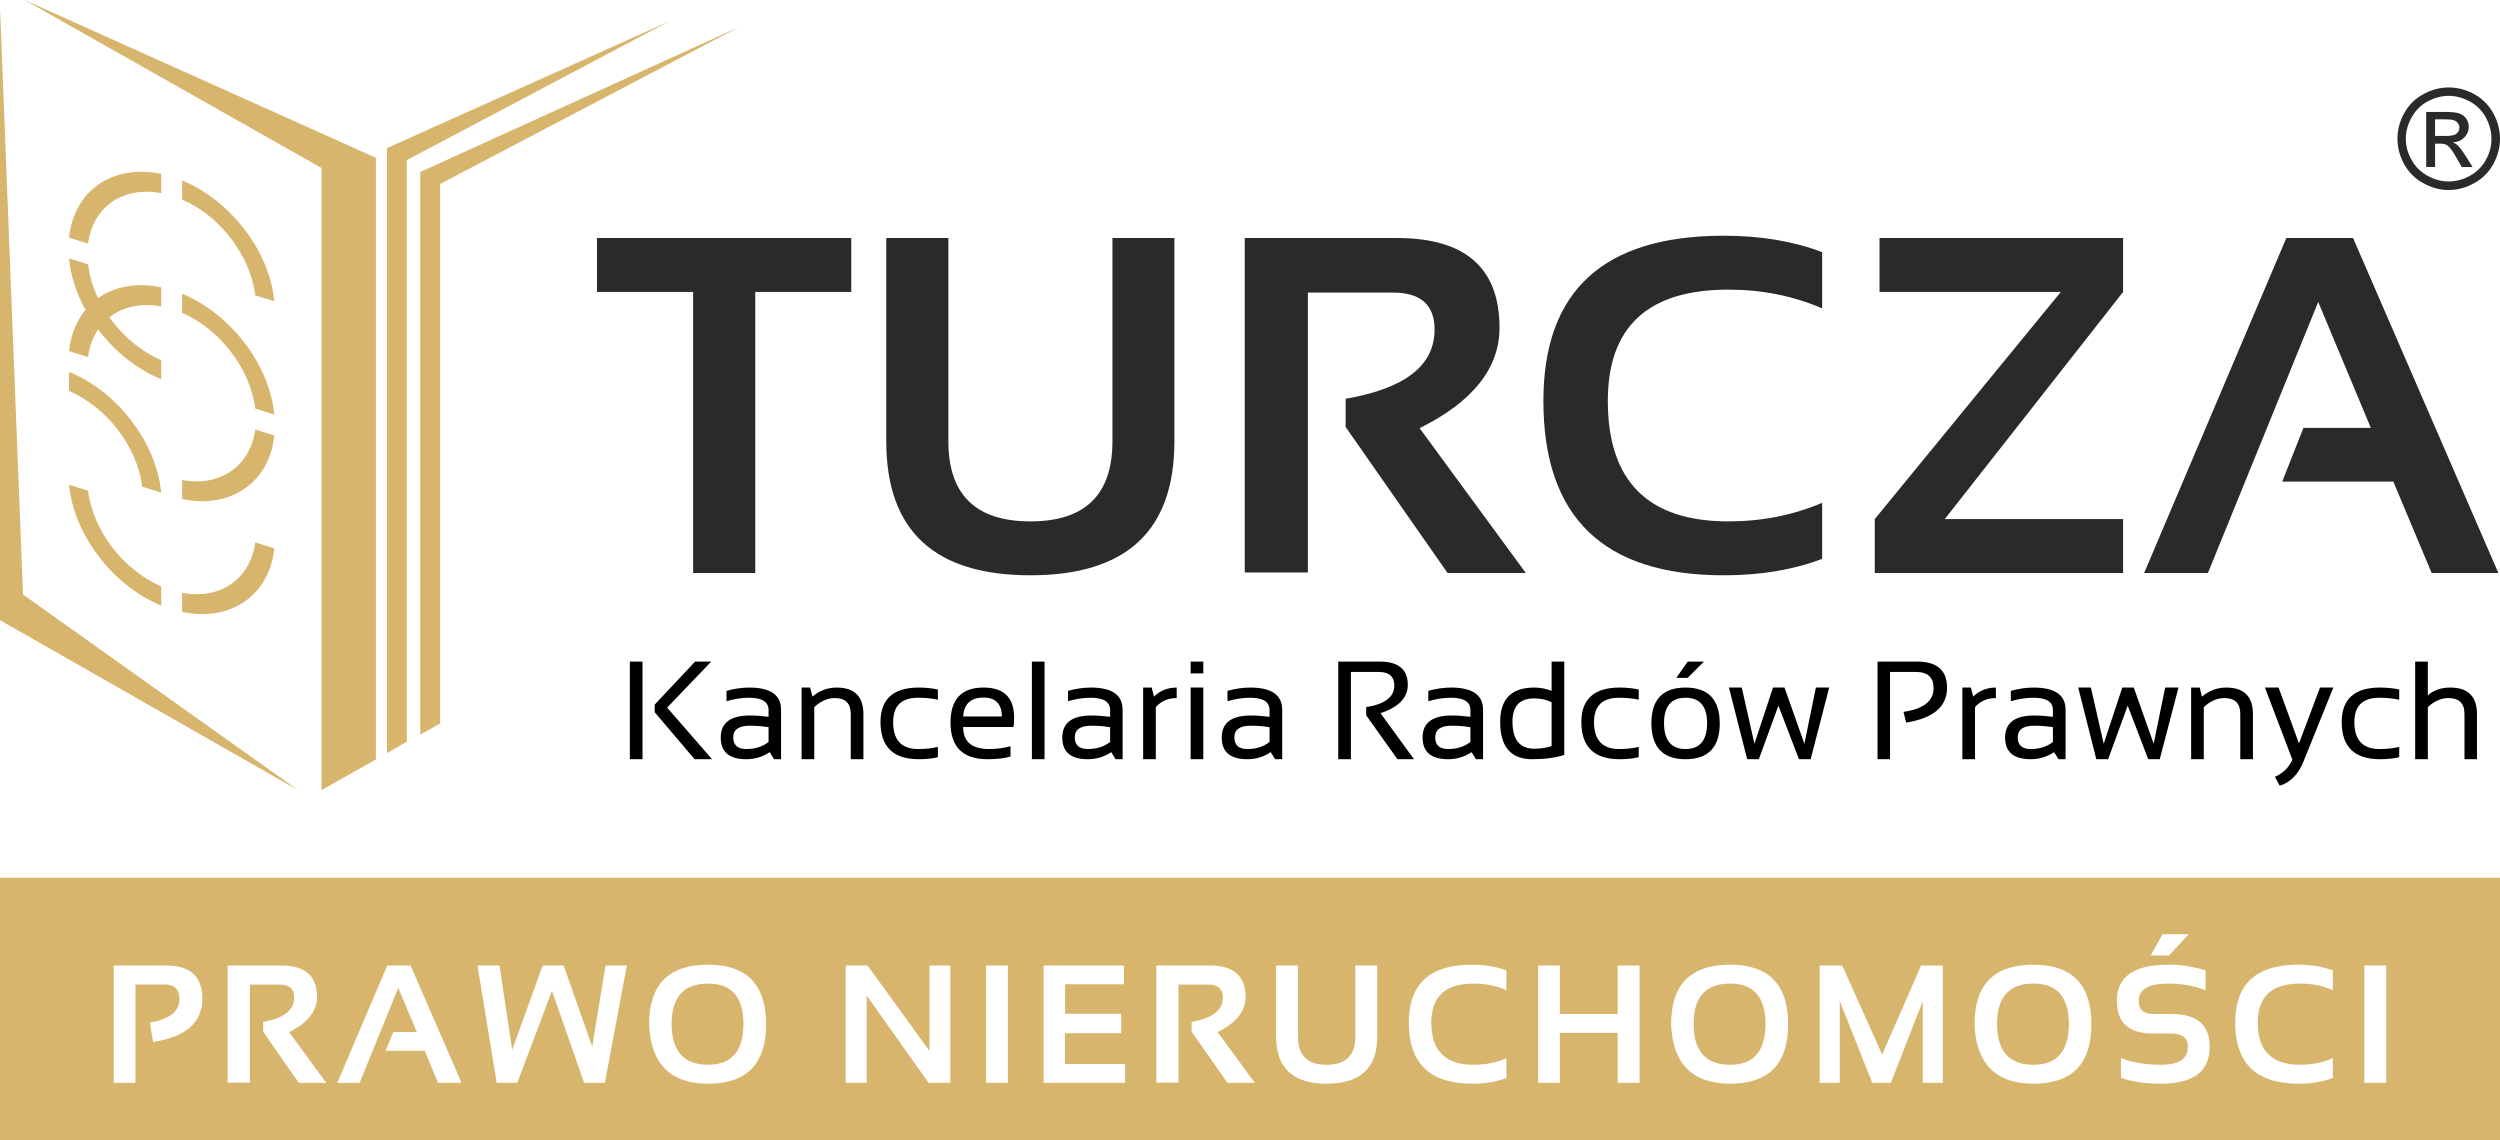
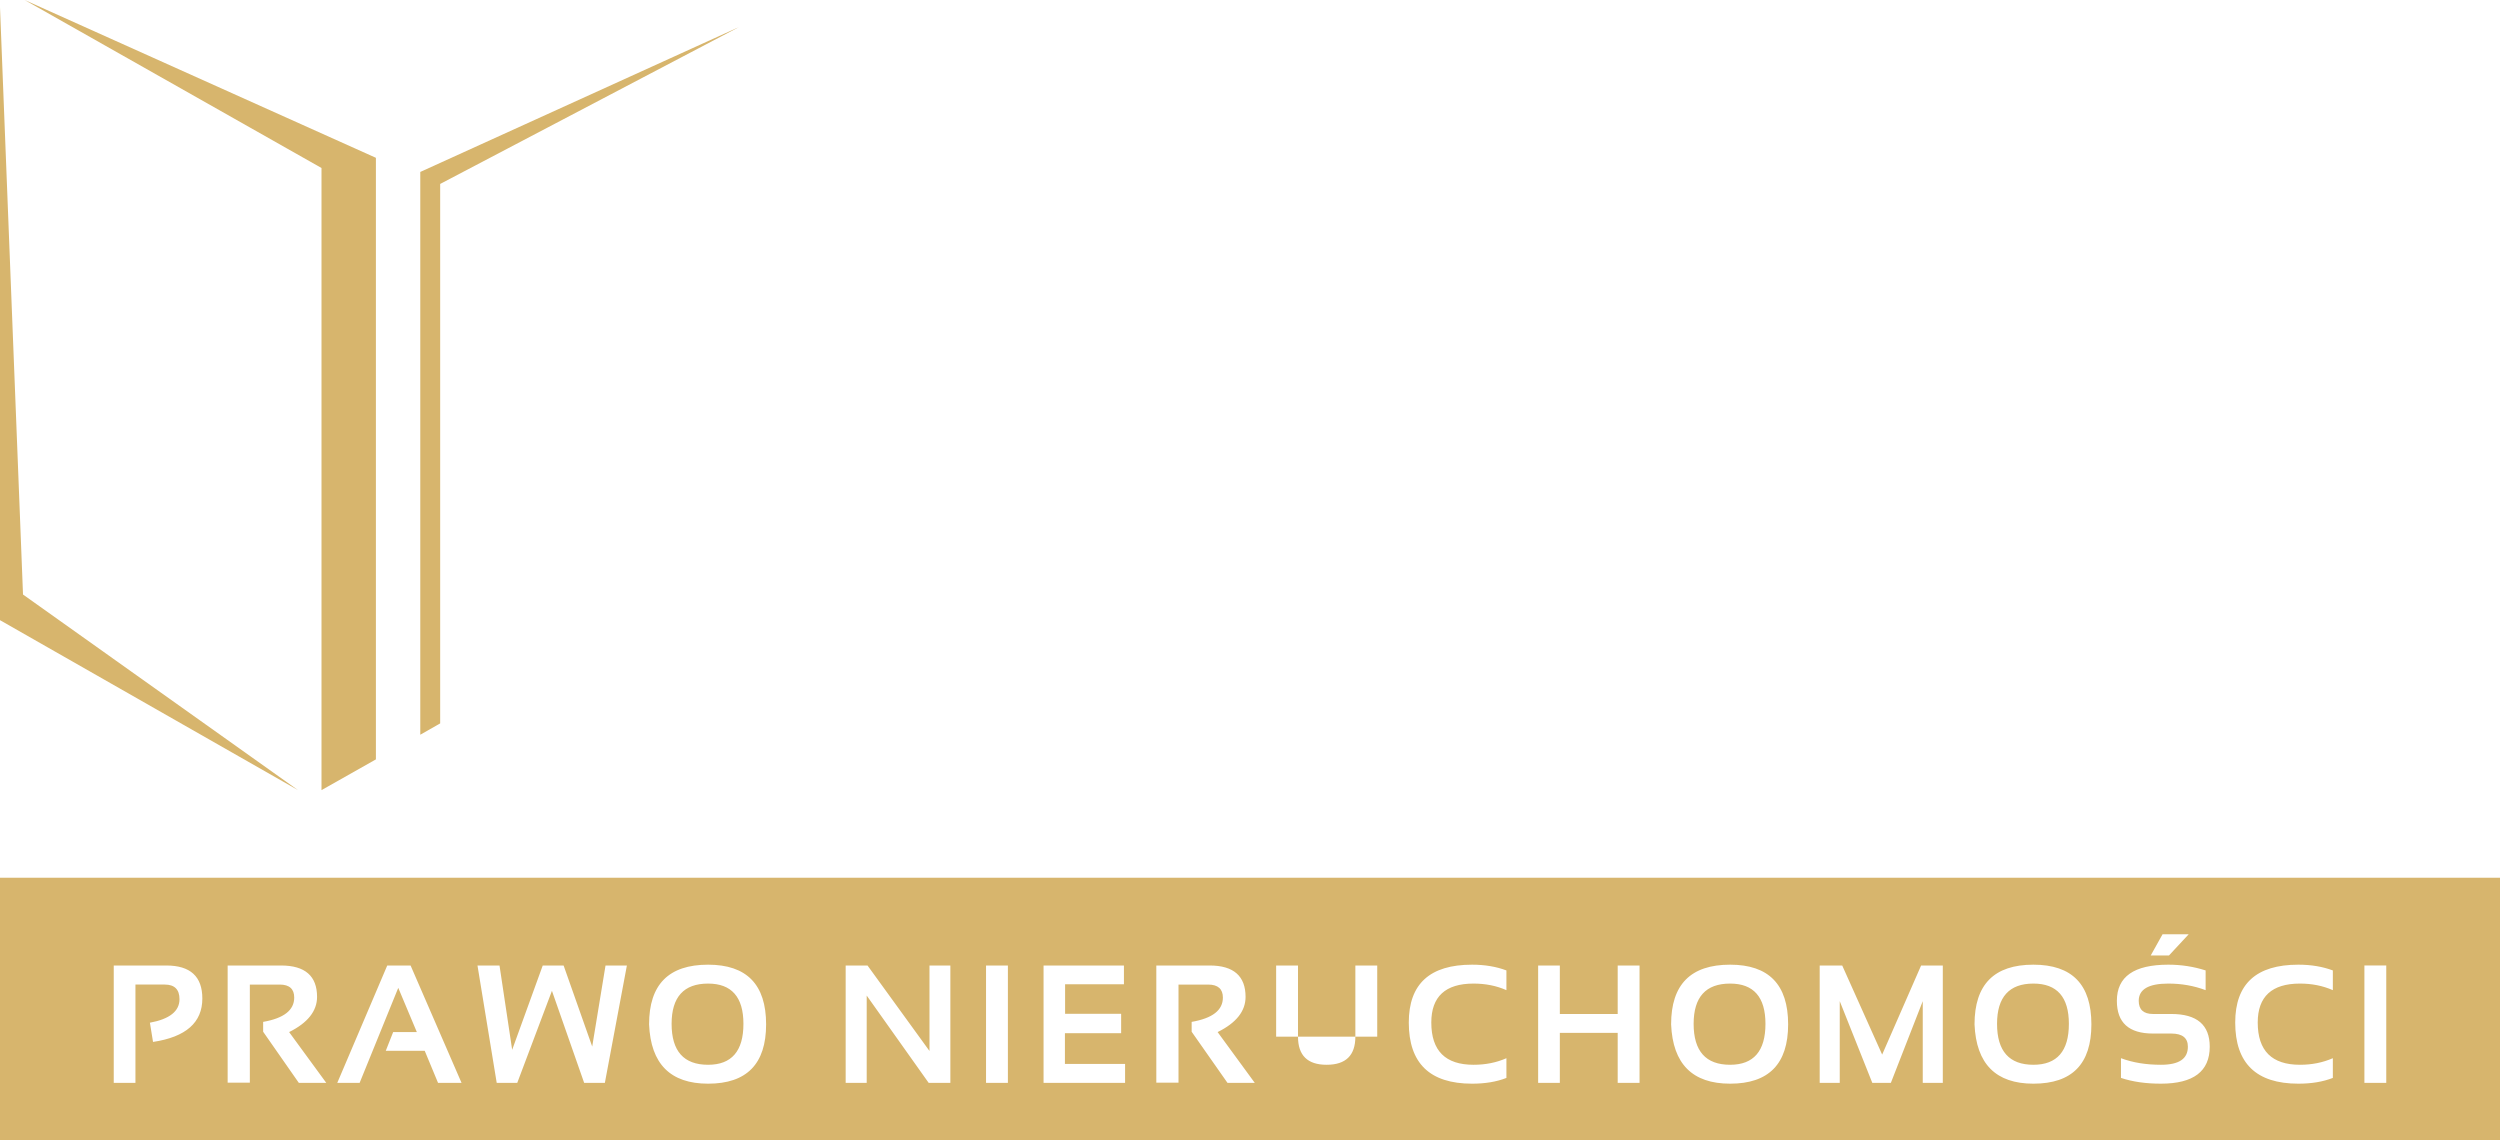
<svg xmlns="http://www.w3.org/2000/svg" xml:space="preserve" width="152.098mm" height="69.371mm" style="shape-rendering:geometricPrecision; text-rendering:geometricPrecision; image-rendering:optimizeQuality; fill-rule:evenodd; clip-rule:evenodd" viewBox="0 0 15210 6937">
  <defs>
    <style type="text/css"> .fil4 {fill:#2B2A29} .fil0 {fill:#D7B56D} .fil1 {fill:#2B2A29;fill-rule:nonzero} .fil3 {fill:#D7B56D;fill-rule:nonzero} .fil2 {fill:black;fill-rule:nonzero} </style>
  </defs>
  <g id="Warstwa_x0020_1">
    <g id="_315147112">
-       <path class="fil0" d="M0 5340l15210 0 0 1597 -15210 0 0 -1597zm692 1248l0 -714 320 0c146,0 219,67 219,201 0,146 -100,234 -300,264l-19 -117c120,-22 180,-70 180,-143 0,-59 -30,-89 -89,-89l-179 0 0 598 -132 0zm693 -1l0 -713 325 0c146,0 219,64 219,191 0,86 -57,158 -170,214l226 309 -167 0 -217 -311 0 -60c126,-22 189,-71 189,-148 0,-52 -29,-79 -88,-79l-182 0 0 597 -135 0zm803 1l-136 0 304 -714 142 0 310 714 -143 0 -81 -195 -237 0 45 -114 144 0 -113 -269 -235 578zm717 -714l134 0 77 513 186 -513 127 0 174 493 81 -493 130 0 -134 714 -126 0 -196 -560 -211 560 -125 0 -117 -714zm1181 355c0,166 74,249 222,249 143,0 215,-83 215,-249 0,-163 -72,-245 -215,-245 -148,0 -222,82 -222,245zm-137 3c0,-242 119,-363 359,-363 235,0 353,121 353,363 0,241 -118,361 -353,361 -229,0 -349,-120 -359,-361zm1196 356l0 -714 133 0 377 520 0 -520 127 0 0 714 -132 0 -377 -531 0 531 -128 0zm987 -714l0 714 -133 0 0 -714 133 0zm706 0l0 114 -358 0 0 180 341 0 0 118 -342 0 0 187 366 0 0 115 -496 0 0 -714 489 0zm197 713l0 -713 325 0c145,0 218,64 218,191 0,86 -56,158 -170,214l226 309 -166 0 -218 -311 0 -60c127,-22 190,-71 190,-148 0,-52 -30,-79 -89,-79l-181 0 0 597 -135 0zm729 -280l0 -433 133 0 0 433c0,114 58,171 174,171 117,0 175,-57 175,-171l0 -433 133 0 0 433c0,191 -103,286 -308,286 -204,0 -307,-95 -307,-286zm1401 251c-61,24 -131,35 -209,35 -257,0 -385,-124 -385,-372 0,-235 128,-352 385,-352 78,0 148,12 209,35l0 120c-61,-27 -128,-40 -200,-40 -171,0 -257,79 -257,237 0,172 86,257 257,257 72,0 139,-13 200,-40l0 120zm193 30l0 -714 132 0 0 295 352 0 0 -295 133 0 0 714 -133 0 0 -304 -352 0 0 304 -132 0zm946 -359c0,166 74,249 222,249 143,0 215,-83 215,-249 0,-163 -72,-245 -215,-245 -148,0 -222,82 -222,245zm-137 3c0,-242 119,-363 359,-363 235,0 353,121 353,363 0,241 -118,361 -353,361 -229,0 -349,-120 -359,-361zm904 356l0 -714 137 0 243 542 237 -542 132 0 0 714 -122 0 0 -497 -194 497 -113 0 -198 -497 0 497 -122 0zm1079 -359c0,166 74,249 221,249 144,0 216,-83 216,-249 0,-163 -72,-245 -216,-245 -147,0 -221,82 -221,245zm-137 3c0,-242 119,-363 358,-363 236,0 353,121 353,363 0,241 -117,361 -353,361 -228,0 -348,-120 -358,-361zm891 326l0 -120c72,27 153,40 243,40 110,0 164,-36 164,-110 0,-53 -33,-80 -101,-80l-111 0c-147,0 -220,-66 -220,-199 0,-147 104,-220 313,-220 80,0 155,12 227,35l0 120c-72,-27 -147,-40 -227,-40 -120,0 -180,35 -180,105 0,53 29,80 87,80l111 0c156,0 234,66 234,199 0,150 -99,225 -297,225 -90,0 -171,-11 -243,-35zm253 -874l159 0 -120 129 -111 0 72 -129zm1036 874c-62,24 -131,35 -210,35 -256,0 -384,-124 -384,-372 0,-235 128,-352 384,-352 79,0 148,12 210,35l0 120c-62,-27 -128,-40 -200,-40 -171,0 -257,79 -257,237 0,172 86,257 257,257 72,0 138,-13 200,-40l0 120zm325 -684l0 714 -133 0 0 -714 133 0z" />
+       <path class="fil0" d="M0 5340l15210 0 0 1597 -15210 0 0 -1597zm692 1248l0 -714 320 0c146,0 219,67 219,201 0,146 -100,234 -300,264l-19 -117c120,-22 180,-70 180,-143 0,-59 -30,-89 -89,-89l-179 0 0 598 -132 0zm693 -1l0 -713 325 0c146,0 219,64 219,191 0,86 -57,158 -170,214l226 309 -167 0 -217 -311 0 -60c126,-22 189,-71 189,-148 0,-52 -29,-79 -88,-79l-182 0 0 597 -135 0zm803 1l-136 0 304 -714 142 0 310 714 -143 0 -81 -195 -237 0 45 -114 144 0 -113 -269 -235 578zm717 -714l134 0 77 513 186 -513 127 0 174 493 81 -493 130 0 -134 714 -126 0 -196 -560 -211 560 -125 0 -117 -714zm1181 355c0,166 74,249 222,249 143,0 215,-83 215,-249 0,-163 -72,-245 -215,-245 -148,0 -222,82 -222,245zm-137 3c0,-242 119,-363 359,-363 235,0 353,121 353,363 0,241 -118,361 -353,361 -229,0 -349,-120 -359,-361zm1196 356l0 -714 133 0 377 520 0 -520 127 0 0 714 -132 0 -377 -531 0 531 -128 0zm987 -714l0 714 -133 0 0 -714 133 0zm706 0l0 114 -358 0 0 180 341 0 0 118 -342 0 0 187 366 0 0 115 -496 0 0 -714 489 0zm197 713l0 -713 325 0c145,0 218,64 218,191 0,86 -56,158 -170,214l226 309 -166 0 -218 -311 0 -60c127,-22 190,-71 190,-148 0,-52 -30,-79 -89,-79l-181 0 0 597 -135 0zm729 -280l0 -433 133 0 0 433c0,114 58,171 174,171 117,0 175,-57 175,-171l0 -433 133 0 0 433zm1401 251c-61,24 -131,35 -209,35 -257,0 -385,-124 -385,-372 0,-235 128,-352 385,-352 78,0 148,12 209,35l0 120c-61,-27 -128,-40 -200,-40 -171,0 -257,79 -257,237 0,172 86,257 257,257 72,0 139,-13 200,-40l0 120zm193 30l0 -714 132 0 0 295 352 0 0 -295 133 0 0 714 -133 0 0 -304 -352 0 0 304 -132 0zm946 -359c0,166 74,249 222,249 143,0 215,-83 215,-249 0,-163 -72,-245 -215,-245 -148,0 -222,82 -222,245zm-137 3c0,-242 119,-363 359,-363 235,0 353,121 353,363 0,241 -118,361 -353,361 -229,0 -349,-120 -359,-361zm904 356l0 -714 137 0 243 542 237 -542 132 0 0 714 -122 0 0 -497 -194 497 -113 0 -198 -497 0 497 -122 0zm1079 -359c0,166 74,249 221,249 144,0 216,-83 216,-249 0,-163 -72,-245 -216,-245 -147,0 -221,82 -221,245zm-137 3c0,-242 119,-363 358,-363 236,0 353,121 353,363 0,241 -117,361 -353,361 -228,0 -348,-120 -358,-361zm891 326l0 -120c72,27 153,40 243,40 110,0 164,-36 164,-110 0,-53 -33,-80 -101,-80l-111 0c-147,0 -220,-66 -220,-199 0,-147 104,-220 313,-220 80,0 155,12 227,35l0 120c-72,-27 -147,-40 -227,-40 -120,0 -180,35 -180,105 0,53 29,80 87,80l111 0c156,0 234,66 234,199 0,150 -99,225 -297,225 -90,0 -171,-11 -243,-35zm253 -874l159 0 -120 129 -111 0 72 -129zm1036 874c-62,24 -131,35 -210,35 -256,0 -384,-124 -384,-372 0,-235 128,-352 384,-352 79,0 148,12 210,35l0 120c-62,-27 -128,-40 -200,-40 -171,0 -257,79 -257,237 0,172 86,257 257,257 72,0 138,-13 200,-40l0 120zm325 -684l0 714 -133 0 0 -714 133 0z" />
      <g>
-         <path class="fil1" d="M5179 1448l0 328 -584 0 0 1710 -378 0 0 -1710 -585 0 0 -328 1547 0zm213 1237l0 -1237 378 0 0 1237c0,325 167,487 499,487 333,0 499,-162 499,-487l0 -1237 377 0 0 1237c0,544 -292,815 -876,815 -584,0 -877,-271 -877,-815zm2181 798l0 -2035 926 0c416,0 624,182 624,546 0,246 -162,450 -486,611l646 881 -476 0 -620 -888 0 -172c361,-62 541,-202 541,-421 0,-150 -84,-225 -253,-225l-518 0 0 1703 -384 0zm3513 -83c-176,67 -375,100 -599,100 -731,0 -1097,-353 -1097,-1061 0,-670 366,-1005 1097,-1005 224,0 423,33 599,100l0 342c-176,-76 -366,-114 -571,-114 -488,0 -733,225 -733,677 0,489 245,733 733,733 205,0 395,-38 571,-113l0 341zm1831 -1952l0 328 -1085 1382 1085 0 0 328 -1511 0 0 -328 1132 -1382 -1103 0 0 -328 1482 0zm516 2038l-388 0 865 -2038 406 0 884 2038 -406 0 -233 -556 -676 0 129 -327 410 0 -320 -766 -671 1649z" />
-         <path class="fil2" d="M3909 4025l0 594 -77 0 0 -594 77 0zm418 0l-268 280 273 314 -106 0 -243 -286 0 -46 246 -262 98 0zm58 462c0,-89 59,-134 177,-134 38,0 75,3 114,8l0 -41c0,-50 -40,-75 -118,-75 -45,0 -91,7 -138,21l0 -63c47,-13 93,-20 138,-20 130,0 194,45 194,135l0 301 -43 0 -26 -43c-44,29 -91,43 -143,43 -104,0 -155,-44 -155,-132zm177 -72c-67,0 -101,24 -101,71 0,47 27,71 79,71 54,0 99,-14 136,-43l0 -90c-39,-6 -76,-9 -114,-9zm315 204l0 -436 52 0 14 55c44,-37 93,-55 147,-55 109,0 163,54 163,162l0 274 -77 0 0 -275c0,-65 -32,-97 -97,-97 -44,0 -85,18 -125,55l0 317 -77 0zm829 -12c-36,8 -75,12 -116,12 -155,0 -233,-75 -233,-226 0,-140 78,-210 233,-210 41,0 80,4 116,12l0 62c-36,-8 -76,-12 -120,-12 -102,0 -152,49 -152,148 0,109 50,164 152,164 44,0 84,-4 120,-13l0 63zm278 -424c124,0 186,61 186,184 0,17 -1,36 -4,56l-306 0c0,89 52,134 156,134 50,0 94,-6 132,-17l0 63c-38,11 -85,16 -140,16 -150,0 -225,-74 -225,-223 0,-142 67,-213 201,-213zm-124 176l236 0c-2,-77 -39,-115 -112,-115 -78,0 -119,38 -124,115zm495 -334l0 594 -77 0 0 -594 77 0zm108 462c0,-89 59,-134 177,-134 38,0 76,3 114,8l0 -41c0,-50 -40,-75 -118,-75 -45,0 -91,7 -138,21l0 -63c47,-13 93,-20 138,-20 130,0 194,45 194,135l0 301 -43 0 -26 -43c-44,29 -91,43 -143,43 -104,0 -155,-44 -155,-132zm177 -72c-67,0 -101,24 -101,71 0,47 27,71 79,71 54,0 99,-14 136,-43l0 -90c-38,-6 -76,-9 -114,-9zm315 204l0 -436 52 0 14 55c38,-37 84,-55 138,-55l0 64c-52,0 -95,18 -127,55l0 317 -77 0zm366 -436l0 436 -77 0 0 -436 77 0zm0 -158l0 72 -77 0 0 -72 77 0zm112 462c0,-89 59,-134 177,-134 38,0 76,3 114,8l0 -41c0,-50 -39,-75 -118,-75 -45,0 -91,7 -138,21l0 -63c47,-13 93,-20 138,-20 130,0 195,45 195,135l0 301 -43 0 -27 -43c-43,29 -91,43 -142,43 -104,0 -156,-44 -156,-132zm177 -72c-67,0 -100,24 -100,71 0,47 26,71 79,71 53,0 98,-14 135,-43l0 -90c-38,-6 -76,-9 -114,-9zm532 204l0 -594 253 0c113,0 170,47 170,142 0,78 -55,135 -166,172l204 280 -101 0 -190 -267 0 -50c114,-18 171,-62 171,-131 0,-55 -32,-83 -95,-83l-169 0 0 531 -77 0zm513 -132c0,-89 59,-134 177,-134 38,0 76,3 114,8l0 -41c0,-50 -39,-75 -118,-75 -45,0 -91,7 -138,21l0 -63c47,-13 93,-20 138,-20 130,0 195,45 195,135l0 301 -43 0 -27 -43c-44,29 -91,43 -142,43 -104,0 -156,-44 -156,-132zm177 -72c-67,0 -100,24 -100,71 0,47 26,71 79,71 53,0 98,-14 135,-43l0 -90c-38,-6 -76,-9 -114,-9zm608 -143c-31,-15 -66,-23 -106,-23 -88,0 -132,47 -132,140 0,111 44,166 132,166 40,0 75,-5 106,-16l0 -267zm77 321c-53,17 -118,26 -195,26 -130,0 -195,-76 -195,-227 0,-139 69,-209 207,-209 37,0 73,7 106,20l0 -178 77 0 0 568zm453 14c-36,8 -74,12 -116,12 -155,0 -233,-75 -233,-226 0,-140 78,-210 233,-210 42,0 80,4 116,12l0 62c-36,-8 -76,-12 -120,-12 -101,0 -152,49 -152,148 0,109 51,164 152,164 44,0 84,-4 120,-13l0 63zm154 -208c0,105 44,158 131,158 87,0 131,-53 131,-158 0,-102 -44,-154 -131,-154 -87,0 -131,52 -131,154zm-77 2c0,-145 69,-218 208,-218 138,0 208,73 208,218 0,145 -70,218 -208,218 -138,0 -207,-73 -208,-218zm221 -376l99 0 -99 99 -69 0 69 -99zm251 158l78 0 77 342 113 -342 70 0 121 342 70 -342 81 0 -113 436 -71 0 -125 -326 -119 326 -71 0 -111 -436zm904 436l0 -594 241 0c121,0 182,53 182,159 0,115 -83,186 -249,212l-16 -65c122,-18 183,-66 183,-144 0,-66 -36,-99 -108,-99l-157 0 0 531 -76 0zm516 0l0 -436 52 0 14 55c38,-37 84,-55 138,-55l0 64c-52,0 -95,18 -127,55l0 317 -77 0zm260 -132c0,-89 59,-134 177,-134 38,0 76,3 114,8l0 -41c0,-50 -39,-75 -118,-75 -45,0 -91,7 -138,21l0 -63c47,-13 93,-20 138,-20 130,0 195,45 195,135l0 301 -43 0 -27 -43c-44,29 -91,43 -142,43 -104,0 -156,-44 -156,-132zm177 -72c-67,0 -100,24 -100,71 0,47 26,71 79,71 53,0 98,-14 135,-43l0 -90c-38,-6 -76,-9 -114,-9zm268 -232l77 0 78 342 113 -342 70 0 121 342 70 -342 81 0 -114 436 -70 0 -125 -326 -119 326 -72 0 -110 -436zm687 436l0 -436 52 0 14 55c44,-37 94,-55 147,-55 109,0 163,54 163,162l0 274 -77 0 0 -275c0,-65 -32,-97 -97,-97 -43,0 -85,18 -125,55l0 317 -77 0zm449 -436l83 0 124 340 128 -340 81 0 -181 449c-32,79 -81,129 -145,148l-29 -54c48,-21 84,-56 106,-104l-167 -439zm817 424c-36,8 -75,12 -117,12 -155,0 -233,-75 -233,-226 0,-140 78,-210 233,-210 42,0 81,4 117,12l0 62c-36,-8 -77,-12 -121,-12 -101,0 -152,49 -152,148 0,109 51,164 152,164 44,0 85,-4 121,-13l0 63zm97 12l0 -594 77 0 0 205c37,-32 83,-47 136,-47 109,0 163,54 163,162l0 274 -76 0 0 -275c0,-65 -33,-97 -97,-97 -44,0 -86,18 -126,55l0 317 -77 0z" />
        <polygon class="fil0" points="150,0 2287,960 2287,4620 1956,4807 1956,1022 " />
-         <polygon class="fil0" points="4073,129 2354,901 2354,4582 2475,4512 2475,974 " />
        <polygon class="fil0" points="4499,163 2557,1046 2557,4470 2678,4401 2678,1119 " />
        <polygon class="fil0" points="0,3773 1813,4807 140,3617 0,44 " />
-         <path class="fil3" d="M1108 1903c116,51 220,136 298,239 79,103 132,224 147,344l116 36c-15,-152 -81,-306 -181,-436 -100,-131 -232,-238 -380,-299l0 116zm-127 -728c-116,-22 -220,-1 -299,53 -79,55 -132,142 -146,254l-116 -36c15,-143 81,-256 181,-325 99,-68 232,-94 380,-63l0 117zm-445 433c8,70 29,139 61,206l4 -3c99,-69 232,-94 380,-63l0 116c-116,-21 -220,0 -299,54 -5,4 -11,8 -16,12 5,8 10,15 16,23 79,103 183,188 299,238l0 116c-148,-60 -281,-168 -380,-298l-4 -5c-32,47 -53,103 -61,168l-116 -36c10,-100 46,-185 100,-251 -54,-99 -90,-206 -100,-313l116 36zm1017 189c-15,-121 -68,-242 -147,-345 -78,-103 -182,-188 -298,-238l0 -116c148,60 280,168 380,298 100,130 166,284 181,436l-116 -35zm-1017 1188c14,121 68,241 146,344 79,103 183,188 299,239l0 116c-148,-61 -281,-168 -380,-299 -100,-130 -166,-283 -181,-436l116 36zm329 -24c-14,-120 -68,-241 -146,-344 -79,-103 -183,-188 -299,-239l0 -116c148,61 281,168 380,299 100,130 166,283 181,436l-116 -36zm688 339c-15,111 -68,199 -147,253 -78,55 -182,75 -298,54l0 116c148,31 280,6 380,-63 100,-69 166,-181 181,-324l-116 -36zm0 -687c-15,111 -68,199 -147,253 -78,55 -182,76 -298,54l0 116c148,31 280,6 380,-63 100,-68 166,-181 181,-324l-116 -36z" />
-         <path class="fil4" d="M14898 532c52,0 104,13 154,40 49,27 88,65 116,115 28,50 42,103 42,157 0,54 -14,105 -41,155 -28,50 -66,88 -116,115 -49,28 -101,42 -155,42 -54,0 -106,-14 -155,-42 -50,-27 -88,-65 -116,-115 -27,-50 -41,-101 -41,-155 0,-54 14,-107 42,-157 28,-50 67,-88 117,-115 50,-27 101,-40 153,-40zm0 51c-44,0 -87,12 -128,34 -42,22 -74,55 -97,96 -24,42 -36,86 -36,131 0,45 12,88 35,129 23,41 55,73 97,96 41,23 84,35 129,35 45,0 88,-12 130,-35 41,-23 73,-55 96,-96 23,-41 34,-84 34,-129 0,-45 -12,-89 -35,-131 -23,-41 -56,-74 -97,-96 -42,-22 -84,-34 -128,-34zm-137 433l0 -335 116 0c39,0 68,3 85,9 18,6 32,17 43,32 10,16 15,32 15,50 0,24 -9,45 -26,63 -18,19 -41,29 -70,31 12,5 21,11 28,18 14,13 30,35 50,66l41 66 -66 0 -30 -53c-23,-41 -42,-68 -57,-78 -9,-8 -24,-11 -43,-11l-32 0 0 142 -54 0zm54 -189l66 0c32,0 53,-4 64,-14 12,-9 18,-22 18,-37 0,-10 -3,-19 -9,-26 -5,-8 -13,-14 -23,-18 -9,-4 -28,-6 -54,-6l-62 0 0 101z" />
      </g>
    </g>
  </g>
</svg>